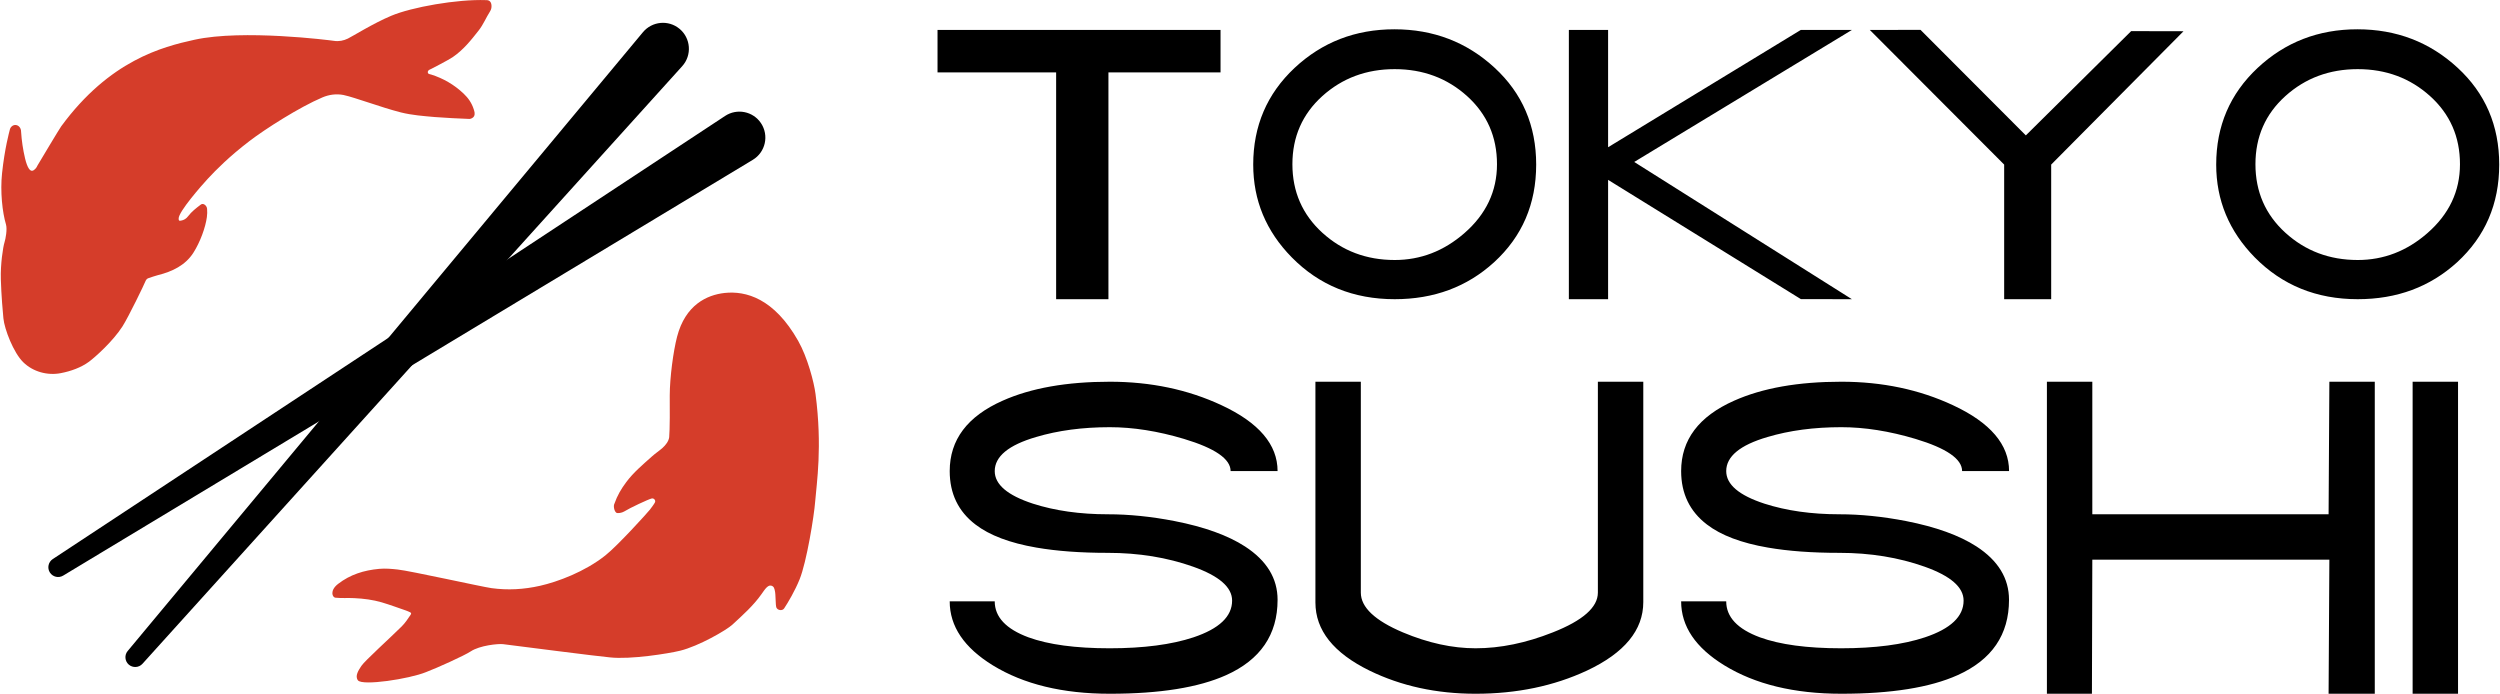
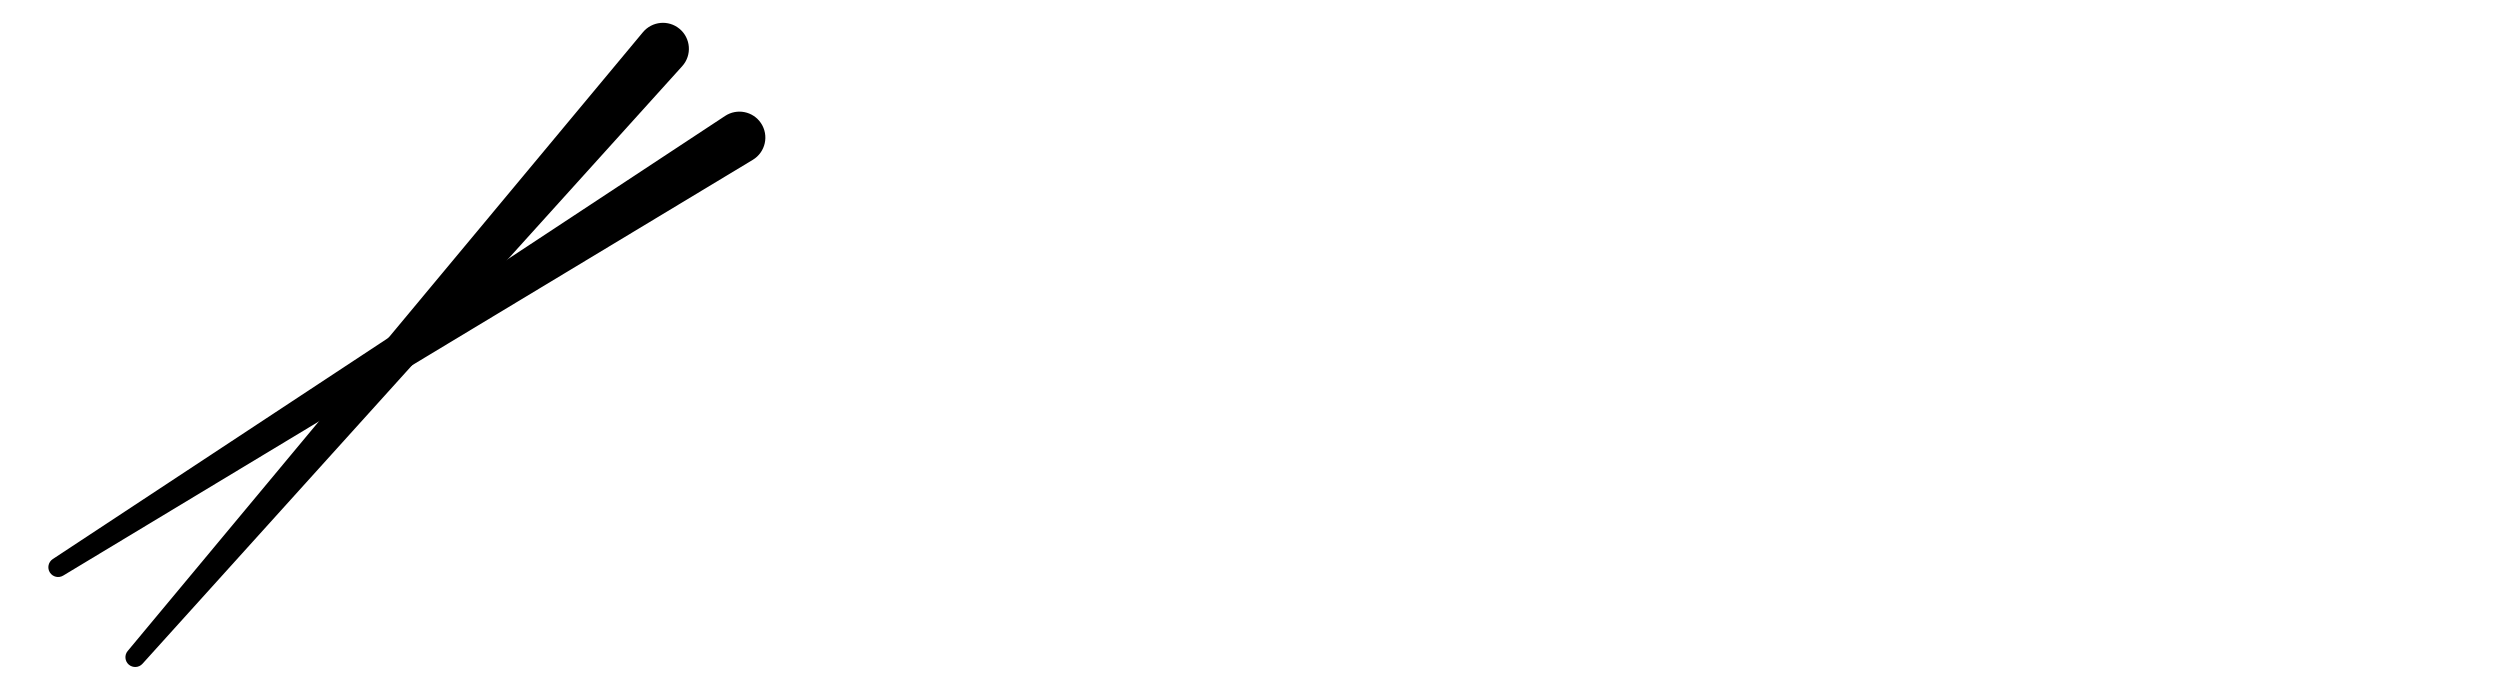
<svg xmlns="http://www.w3.org/2000/svg" xml:space="preserve" width="400px" height="111px" version="1.1" style="shape-rendering:geometricPrecision; text-rendering:geometricPrecision; image-rendering:optimizeQuality; fill-rule:evenodd; clip-rule:evenodd" viewBox="0 0 449520 124820">
  <defs>
    <style type="text/css">
   
    .fil1 {fill:black}
    .fil0 {fill:#D53D2A}
   
  </style>
  </defs>
  <g id="Слой_x0020_1">
    <g id="_105553212640512">
-       <path class="fil0" d="M110750 92250c-390,-280 -560,-1240 -350,-1610 530,-1510 1220,-2670 2130,-3890 1280,-1730 3020,-3190 4630,-4630 610,-550 1290,-990 1900,-1530 540,-480 1120,-1210 1200,-1930 120,-1190 130,-5690 100,-7480 10,-3310 650,-8020 1320,-10600 1490,-5730 5380,-7520 8550,-7870 3790,-410 8890,930 13250,8640 1670,2960 2830,7390 3110,9540 1250,9530 200,16020 -60,19310 -200,2670 -1540,10900 -2800,14020 -830,2070 -2100,4210 -2790,5250 -320,480 -1190,360 -1400,-180 -160,-420 -100,-2300 -260,-2970 -100,-430 -150,-830 -700,-960 -320,-70 -620,170 -850,400 -260,250 -650,850 -870,1150 -1470,2080 -3370,3760 -5230,5480 -1070,990 -6060,3870 -9410,4690 -2090,510 -8910,1610 -12620,1200 -1780,-140 -17320,-2140 -19220,-2380 -890,-110 -4210,230 -5810,1290 -1160,770 -6080,2990 -8060,3740 -3040,1240 -11460,2510 -12250,1480 -590,-780 110,-1830 620,-2600 620,-930 5210,-5070 7260,-7110 630,-630 1110,-1360 1600,-2090 170,-250 80,-370 -140,-470 -230,-100 -450,-210 -690,-290 -1450,-500 -2890,-1030 -4360,-1470 -1610,-470 -3270,-680 -4950,-760 -1240,-70 -2170,50 -3410,-80 -540,-60 -1050,-1290 510,-2490 2180,-1680 4640,-2450 7400,-2700 1110,-100 2220,0 3310,120 2160,220 15200,3120 16880,3350 2930,400 5810,240 8730,-420 3180,-720 8050,-2520 11760,-5470 2210,-1750 7520,-7610 8010,-8230 170,-210 820,-1090 920,-1330 150,-380 -220,-770 -600,-680 -580,130 -3970,1720 -4950,2340 -400,250 -1190,380 -1410,220l0 0z" />
-       <path class="fil0" d="M10 50210c-80,-2630 380,-5740 670,-6650 180,-560 510,-2300 260,-3160 -660,-2200 -1060,-5940 -710,-9240 470,-4450 1290,-7400 1410,-7880 110,-440 550,-840 1060,-790 560,60 950,570 950,1180 110,1670 340,3240 720,4840 430,1780 920,2300 1320,2210 380,-80 780,-580 900,-920 610,-1020 3850,-6460 4280,-7070 8720,-11870 18180,-14300 23990,-15580 8700,-1910 24350,90 25090,200 880,140 1740,-40 2500,-410 760,-360 4560,-2740 7800,-4100 3700,-1560 11860,-3000 17020,-2820 640,-30 980,310 1020,970 30,370 -60,740 -250,1040 -720,1120 -1210,2370 -2040,3430 -1390,1780 -2790,3530 -4700,4830 -800,540 -3820,2090 -3880,2120 -270,120 -600,230 -590,580 0,350 360,350 600,420 2210,700 4150,1830 5840,3430 850,800 1470,1710 1820,2810 130,410 270,810 70,1250 -120,260 -540,500 -830,500 -1060,-20 -5120,-240 -6230,-340 -2040,-180 -4090,-330 -6100,-830 -960,-240 -1910,-530 -2860,-820 -1380,-430 -2750,-890 -4130,-1330 -110,-30 -2320,-780 -3360,-990 -1300,-250 -2590,-70 -3790,440 -4120,1750 -10260,5660 -13130,7860 -3610,2760 -6000,5170 -7490,6780 -1060,1140 -5280,5940 -5240,7160 10,350 50,430 410,370 540,-90 960,-350 1290,-790 630,-840 1460,-1470 2290,-2100 450,-350 1100,190 1130,780 40,490 30,980 -40,1480 -250,1850 -1190,4460 -2430,6410 -1430,2240 -3790,3390 -6400,4030 -540,130 -1070,350 -1610,510 -320,90 -490,290 -610,580 -160,450 -3000,6340 -4130,8120 -1730,2700 -4890,5510 -6010,6350 -1450,1070 -3300,1720 -5060,2060 -2440,490 -5060,-260 -6780,-1950 -1750,-1700 -3390,-5940 -3580,-7920 -90,-850 -380,-4190 -460,-7050l0 0z" />
      <path class="fil1" d="M122600 11910l-97110 107520c-640,710 -1730,770 -2460,150l0 0c-720,-630 -810,-1720 -200,-2450l92710 -111340c1650,-1970 4570,-2250 6550,-630l0 0c2070,1690 2300,4770 510,6750l0 0z" />
      <path class="fil1" d="M135300 28760l-124070 74800c-820,500 -1880,250 -2400,-560l0 0c-510,-810 -280,-1880 520,-2410l120970 -79730c2140,-1410 5020,-840 6450,1290l0 0c1490,2220 820,5230 -1470,6610z" />
    </g>
-     <path class="fil1" d="M189880 13030l-21340 0 0 -7640 50920 0 0 7640 -20170 0 0 40800 -9410 0 0 -40800zm234180 33750c4670,0 8840,-1610 12520,-4820 3920,-3410 5880,-7550 5880,-12410 0,-4940 -1790,-9020 -5380,-12260 -3580,-3230 -7920,-4850 -13020,-4850 -5090,0 -9440,1620 -13020,4850 -3590,3240 -5380,7320 -5380,12260 0,4940 1790,9050 5380,12320 3590,3270 7930,4910 13020,4910zm-25460 -17170c0,-6940 2480,-12730 7440,-17380 4960,-4640 10950,-6960 17960,-6960 7020,0 13020,2300 18020,6910 5000,4600 7500,10410 7500,17430 0,7090 -2530,12950 -7580,17580 -4870,4430 -10820,6640 -17880,6640 -7410,0 -13580,-2510 -18520,-7520 -4620,-4710 -6940,-10270 -6940,-16700l0 0zm-38150 24220l0 -24220 -24170 -24220 9120 -20 18950 18990 18950 -18760 9420 20 -23810 23990 0 24220 -8460 0zm-27400 0l-9170 -10 -34690 -21460 0 21470 -7060 0 0 -48440 7060 0 0 21100 34680 -21110 9180 10 -39160 23750 39160 24690zm-82260 -7050c4670,0 8840,-1610 12530,-4820 3920,-3410 5880,-7550 5880,-12410 0,-4940 -1800,-9020 -5380,-12260 -3590,-3230 -7930,-4850 -13030,-4850 -5090,0 -9430,1620 -13020,4850 -3580,3240 -5380,7320 -5380,12260 0,4940 1800,9050 5380,12320 3590,3270 7930,4910 13020,4910zm-25450 -17170c0,-6940 2480,-12730 7430,-17380 4960,-4640 10950,-6960 17970,-6960 7010,0 13020,2300 18020,6910 4990,4600 7490,10410 7490,17430 0,7090 -2520,12950 -7580,17580 -4860,4430 -10820,6640 -17870,6640 -7410,0 -13590,-2510 -18520,-7520 -4630,-4710 -6940,-10270 -6940,-16700l0 0z" />
-     <path class="fil1" d="M220450 121480c-4950,2220 -11920,3340 -20910,3340 -8490,0 -15510,-1710 -21050,-5110 -5170,-3180 -7760,-7020 -7760,-11520l8100 0c0,2820 2030,4980 6070,6480 3600,1310 8460,1970 14610,1970 6090,0 11120,-660 15080,-1970 4630,-1550 6950,-3750 6950,-6610 0,-2410 -2340,-4440 -7010,-6100 -4680,-1660 -9790,-2490 -15330,-2490 -4900,0 -9200,-310 -12880,-950 -4760,-820 -8420,-2200 -10960,-4150 -3090,-2360 -4630,-5570 -4630,-9610 0,-5630 3170,-9850 9530,-12670 5090,-2270 11520,-3410 19280,-3410 7360,0 14060,1410 20100,4230 6720,3130 10080,7080 10080,11850l-8450 0c0,-2180 -2790,-4110 -8380,-5790 -4720,-1410 -9170,-2110 -13350,-2110 -4900,0 -9330,590 -13280,1770 -4950,1450 -7430,3500 -7430,6130 0,2410 2290,4360 6880,5860 3950,1270 8450,1910 13490,1910 3770,0 7770,400 11990,1220 5360,1050 9580,2570 12670,4570 3910,2540 5860,5740 5860,9600 0,6270 -3090,10790 -9270,13560l0 0zm221660 3340l-8170 0 0 -56140 8170 0 0 56140zm-23290 -32290l140 -23850 8170 0 0 56140 -8310 0 140 -24120 -42650 0 -70 24120 -8100 0 0 -56140 8170 0 0 23850 42510 0zm-66760 28950c-4950,2220 -11920,3340 -20910,3340 -8490,0 -15510,-1710 -21050,-5110 -5180,-3180 -7770,-7020 -7770,-11520l8110 0c0,2820 2020,4980 6070,6480 3600,1310 8460,1970 14600,1970 6100,0 11130,-660 15080,-1970 4640,-1550 6960,-3750 6960,-6610 0,-2410 -2340,-4440 -7010,-6100 -4680,-1660 -9790,-2490 -15330,-2490 -4910,0 -9200,-310 -12880,-950 -4760,-820 -8420,-2200 -10960,-4150 -3090,-2360 -4640,-5570 -4640,-9610 0,-5630 3180,-9850 9540,-12670 5090,-2270 11510,-3410 19280,-3410 7360,0 14050,1410 20090,4230 6720,3130 10090,7080 10090,11850l-8450 0c0,-2180 -2800,-4110 -8380,-5790 -4720,-1410 -9170,-2110 -13350,-2110 -4910,0 -9330,590 -13290,1770 -4950,1450 -7420,3500 -7420,6130 0,2410 2290,4360 6880,5860 3950,1270 8450,1910 13490,1910 3770,0 7760,400 11990,1220 5350,1050 9580,2570 12670,4570 3900,2540 5850,5740 5850,9600 0,6270 -3080,10790 -9260,13560l0 0zm-64710 -52800l8170 0 0 39650c0,5040 -3380,9150 -10150,12330 -5950,2770 -12620,4160 -20030,4160 -7030,0 -13390,-1390 -19070,-4160 -6490,-3180 -9740,-7270 -9740,-12260l0 -39720 8170 0 0 37950c0,2630 2530,5020 7570,7150 4540,1910 8900,2860 13080,2860 4450,0 9080,-950 13890,-2860 5410,-2130 8110,-4520 8110,-7150l0 -37950z" />
  </g>
</svg>